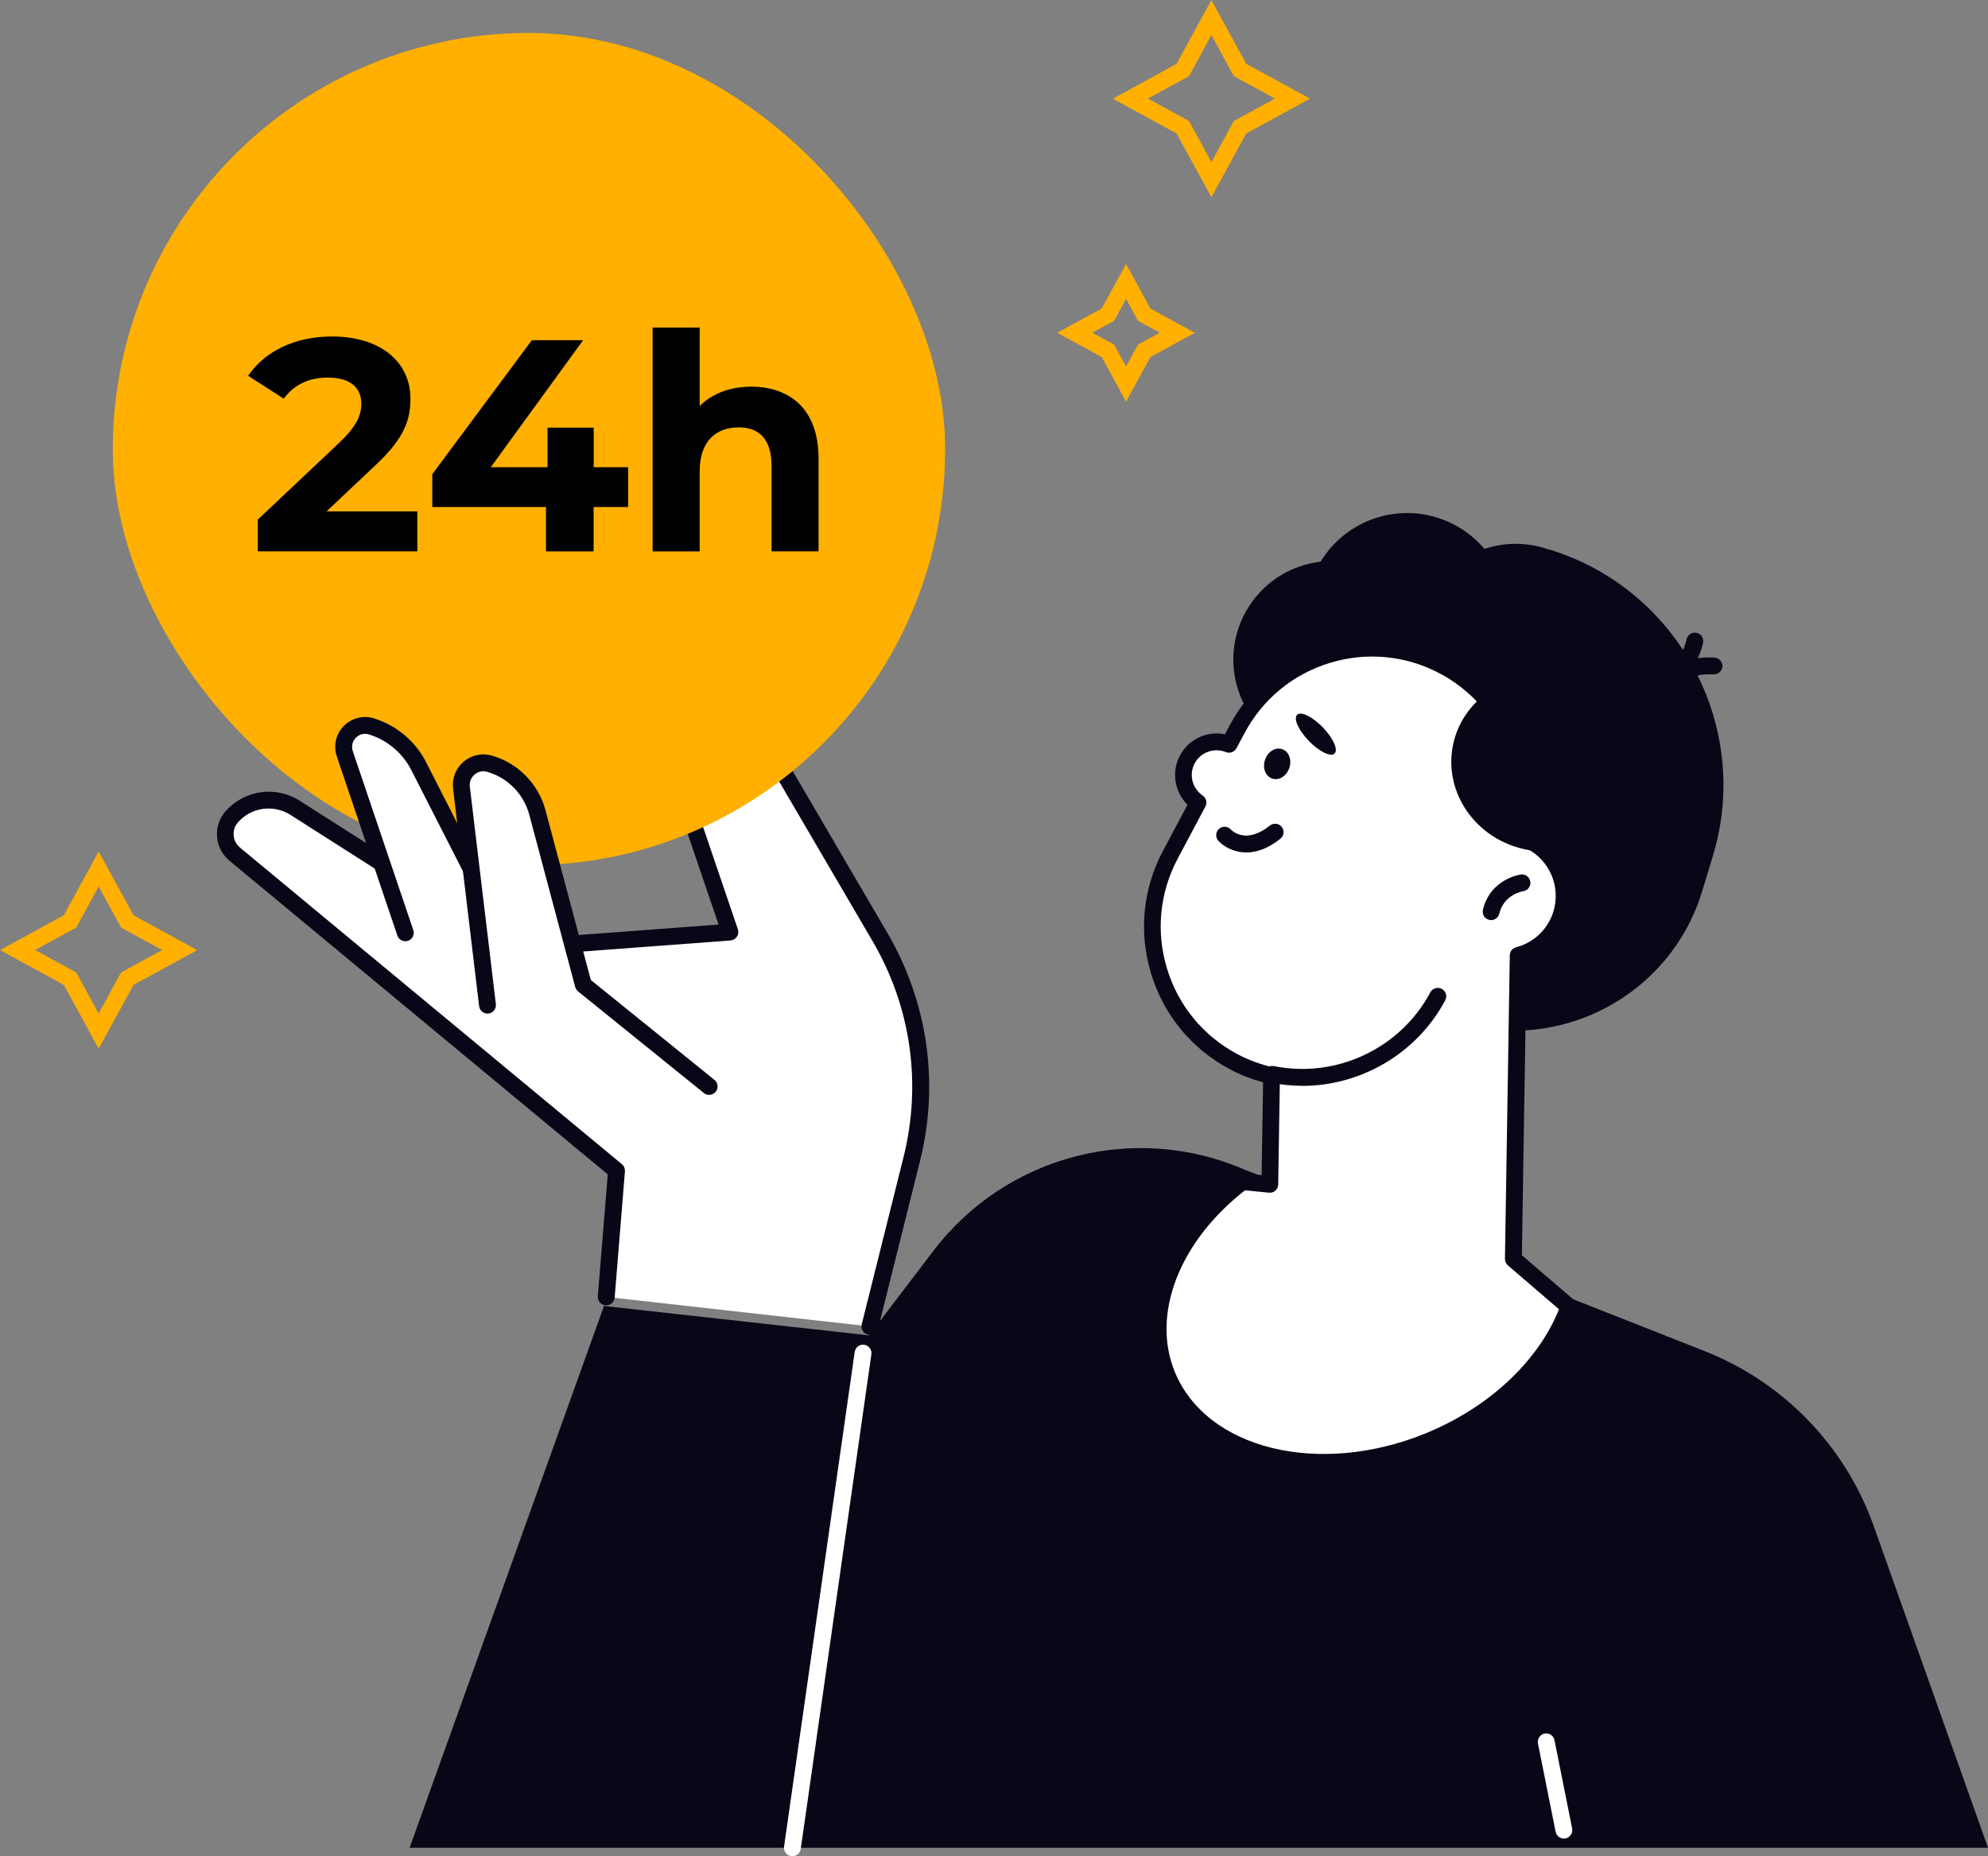
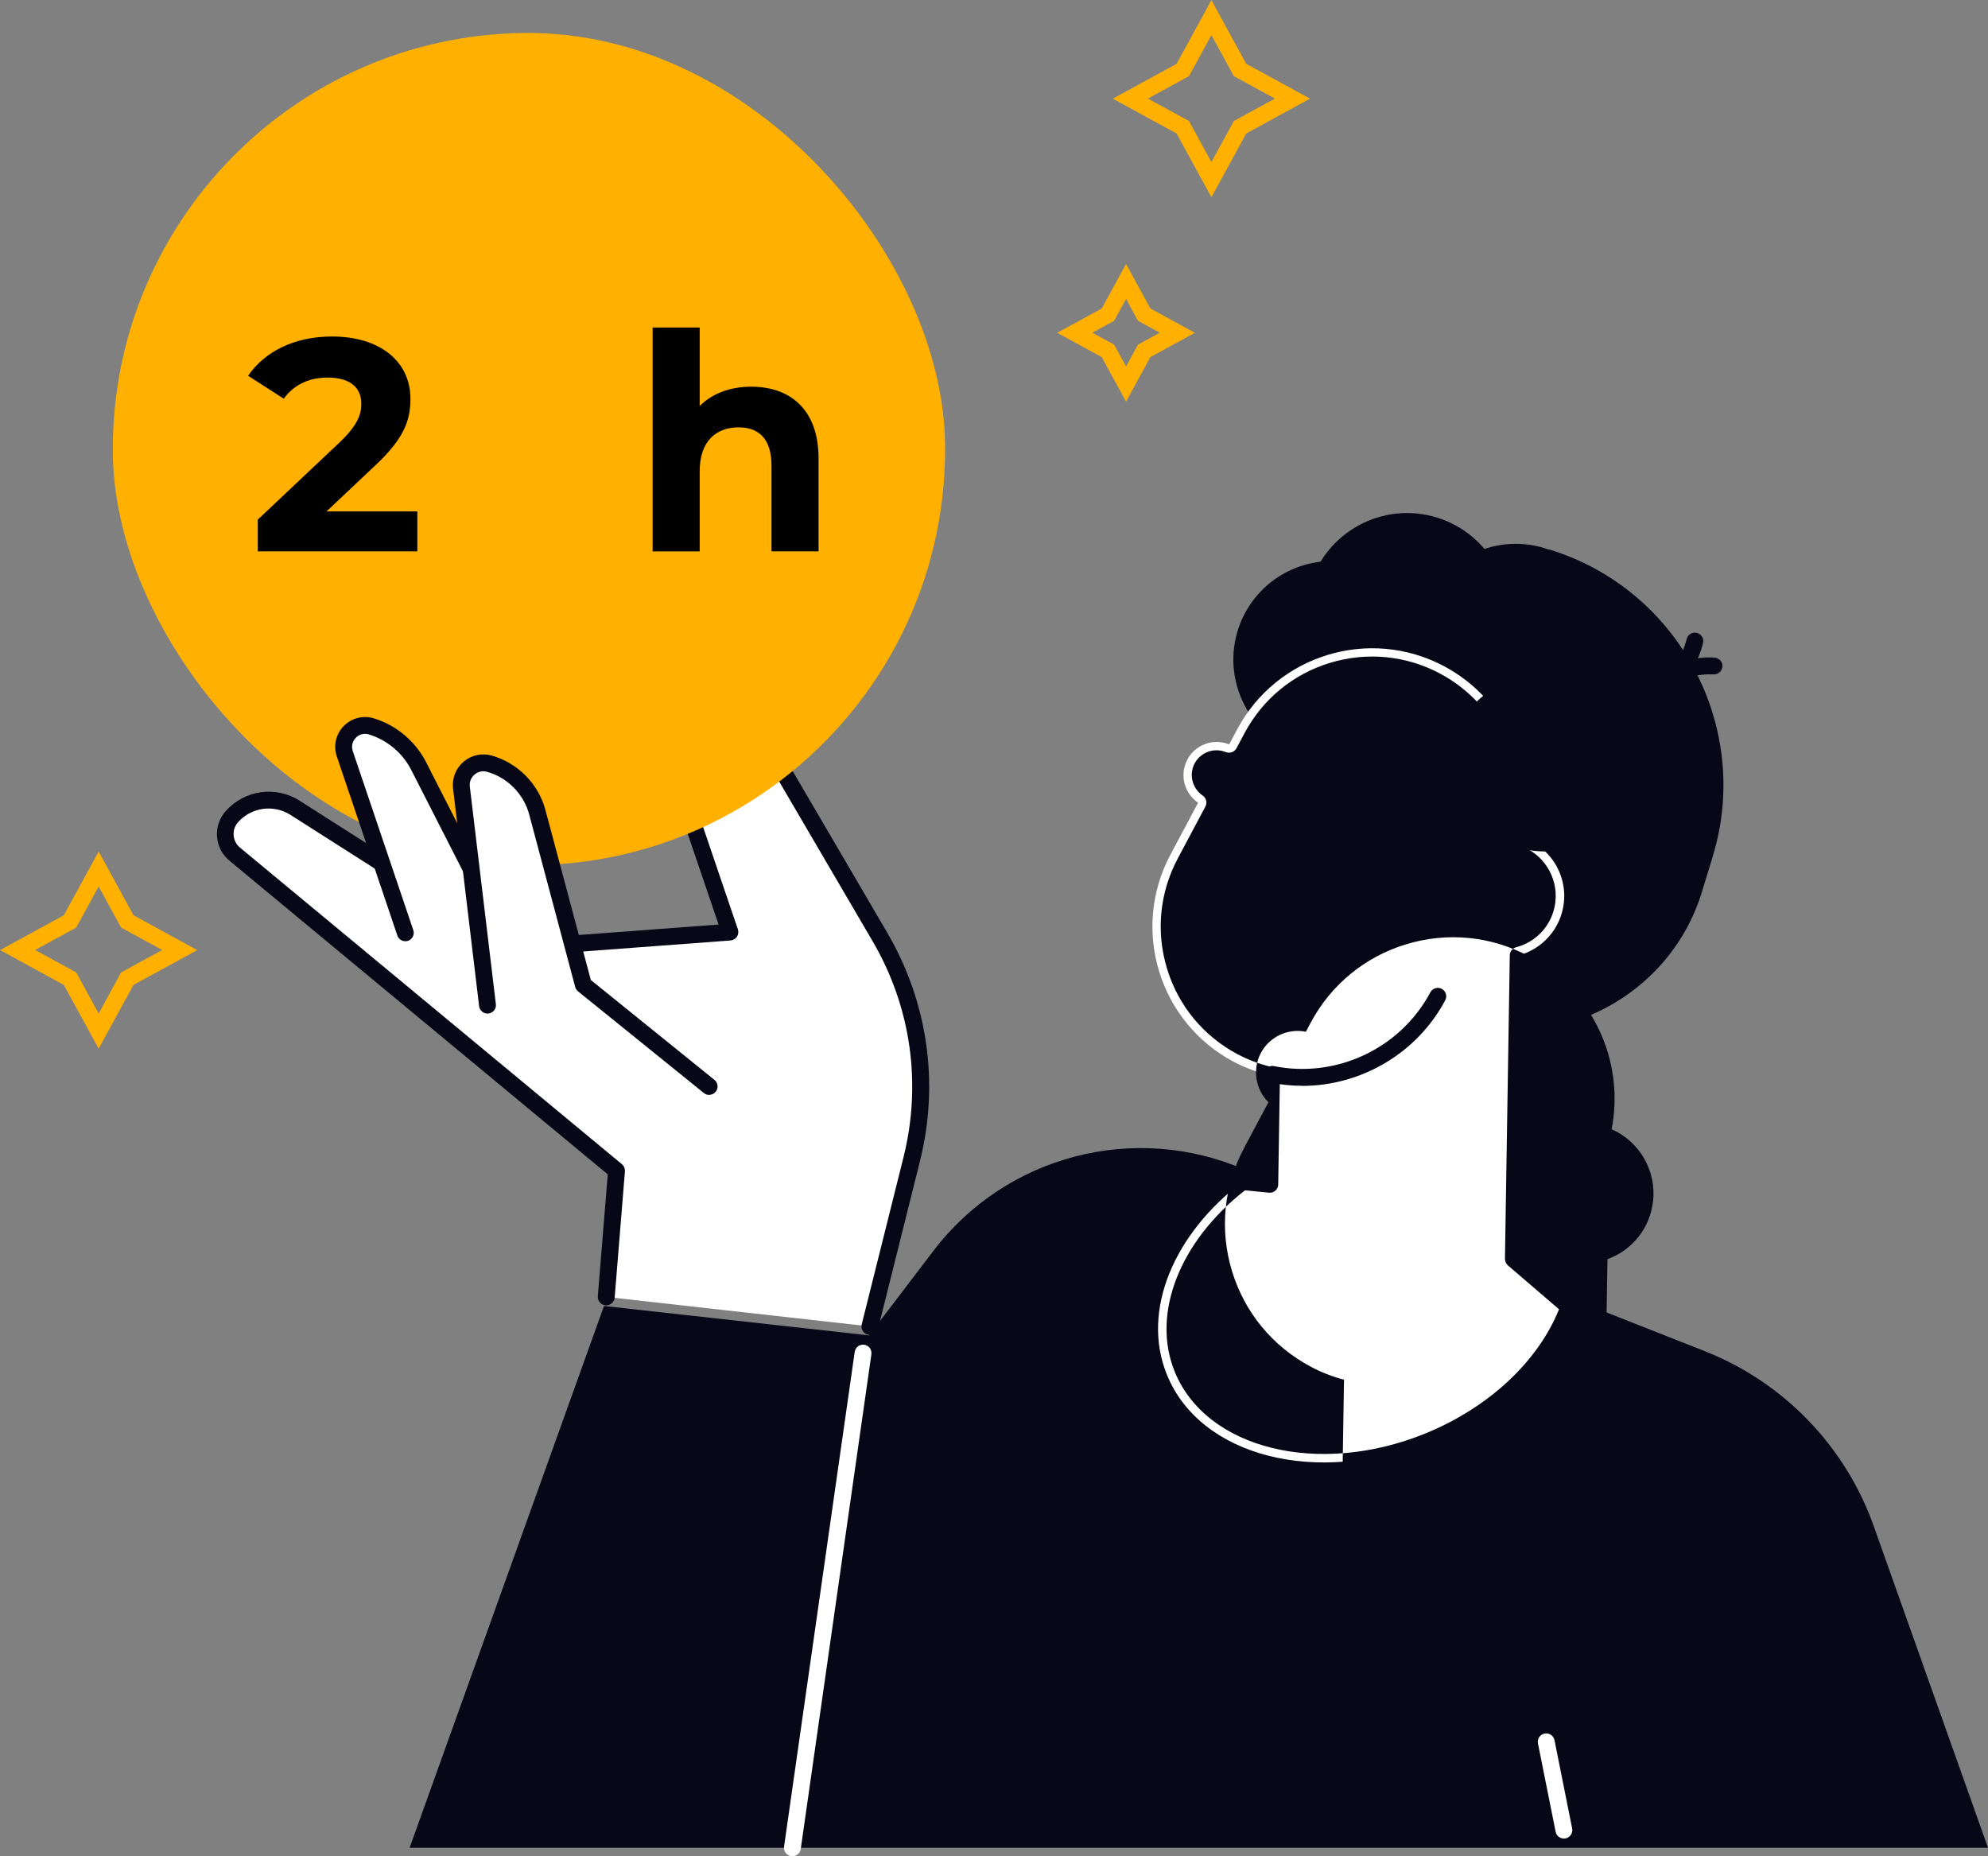
<svg xmlns="http://www.w3.org/2000/svg" id="Ebene_2" viewBox="0 0 241.99 225.95">
  <rect x="0" y="0" width="241.99" height="225.95" fill="#808080" stroke="none" />
  <defs>
    <style>.cls-1{fill:#ffb000;}.cls-2{fill:#fff;}.cls-3{fill:#080717;}</style>
  </defs>
  <g id="Ebene_1-2">
    <g>
      <path class="cls-3" d="M73.52,158.97l-23.66,65.95H241.99l-13.91-39.16c-3.46-9.73-10.96-17.5-20.57-21.29l-55.95-22.07c-13.41-5.85-29.08-1.78-37.94,9.86l-7.84,10.29-32.26-3.58Z" />
      <g>
        <path class="cls-2" d="M105.89,161.47l5.09-20.36c2.29-9.18,.9-18.89-3.87-27.05l-13.68-23.38c-1.21-2.07-3.55-3.2-5.92-2.86h0c-3.65,.52-5.93,4.24-4.74,7.73l6.09,17.91-26.14,1.95-26.78-17.07c-2.48-1.58-5.73-1.13-7.69,1.05h0c-1.21,1.35-1.06,3.43,.34,4.59l46.48,38.53-1.25,15.36,32.08,3.59Z" />
        <path class="cls-3" d="M105.89,162.49c-.08,0-.17-.01-.25-.03-.55-.14-.88-.69-.75-1.24l5.09-20.36c2.24-8.97,.91-18.31-3.76-26.29l-13.68-23.38c-1-1.72-2.92-2.64-4.89-2.36-1.44,.21-2.7,1.03-3.46,2.27-.76,1.24-.93,2.74-.46,4.11l6.09,17.91c.1,.3,.06,.63-.12,.9-.17,.26-.46,.43-.78,.46l-26.14,1.95c-.22,.01-.44-.04-.63-.16l-26.78-17.07c-2.06-1.31-4.74-.95-6.38,.87-.4,.44-.59,1.01-.55,1.6,.04,.59,.32,1.13,.78,1.51l46.48,38.53c.26,.21,.39,.54,.37,.87l-1.25,15.37c-.05,.57-.55,.99-1.11,.94-.56-.05-.99-.54-.94-1.11l1.21-14.83L27.93,104.77c-.89-.74-1.43-1.78-1.51-2.93-.09-1.15,.29-2.26,1.07-3.13,2.31-2.57,6.1-3.09,9.01-1.23l26.49,16.89,24.48-1.83-5.67-16.66c-.66-1.96-.43-4.09,.65-5.85,1.08-1.76,2.87-2.94,4.91-3.23,2.8-.4,5.53,.91,6.96,3.35l13.68,23.38c4.94,8.45,6.36,18.33,3.98,27.82l-5.09,20.36c-.12,.47-.54,.78-.99,.78Z" />
      </g>
      <rect class="cls-1" x="13.73" y="4.01" width="101.31" height="101.31" rx="50.65" ry="50.65" transform="translate(-.66 .79) rotate(-.7)" />
      <g>
        <path class="cls-2" d="M49.34,113.54l-7.37-21.8c-.68-2.01,1.21-3.95,3.24-3.33h0c2.59,.8,4.73,2.65,5.89,5.1l10.3,20.19-12.06-.16Z" />
        <path class="cls-3" d="M61.4,114.73c-.37,0-.73-.2-.91-.56l-10.3-20.19c-1.05-2.21-2.97-3.87-5.28-4.58-.58-.18-1.18-.03-1.6,.41-.42,.43-.56,1.04-.37,1.61l7.37,21.8c.18,.54-.11,1.12-.64,1.3-.54,.18-1.12-.11-1.3-.64l-7.37-21.8c-.44-1.3-.12-2.72,.84-3.7,.96-.98,2.36-1.34,3.67-.94,2.86,.88,5.23,2.94,6.51,5.64l10.29,20.16c.26,.5,.06,1.12-.45,1.38-.15,.08-.31,.11-.47,.11Z" />
      </g>
      <g>
        <path class="cls-2" d="M86.32,132.26l-15.31-12.37-5.6-21c-.76-2.87-2.98-5.12-5.84-5.92h0c-1.85-.52-3.63,1-3.4,2.91l3.17,26.48,26.99,9.9Z" />
        <path class="cls-3" d="M86.32,133.28c-.23,0-.45-.07-.64-.23l-15.31-12.37c-.17-.14-.29-.32-.35-.53l-5.6-21c-.67-2.5-2.63-4.5-5.13-5.2-.55-.16-1.1-.03-1.53,.34-.43,.37-.64,.9-.57,1.46l3.17,26.48c.07,.56-.33,1.07-.9,1.14-.55,.07-1.07-.33-1.14-.9l-3.17-26.48c-.15-1.24,.33-2.46,1.28-3.27,.95-.81,2.23-1.09,3.42-.75,3.19,.9,5.7,3.45,6.55,6.65l5.52,20.67,15.05,12.16c.44,.36,.51,1,.15,1.44-.2,.25-.5,.38-.8,.38Z" />
      </g>
      <g>
        <path class="cls-3" d="M166.43,121.09l10.93,3.34c12.56,3.83,25.97-3.3,29.81-15.87l1.32-4.33c4.8-15.73-4.14-32.52-19.87-37.33l-2.52,3.96c-9.86-3.01-20.39,2.59-23.4,12.45l-5.97,19.56c-2.34,7.67,2.02,15.87,9.69,18.21Z" />
-         <ellipse class="cls-3" cx="179.53" cy="98.19" rx="25.18" ry="26.81" transform="translate(78.48 276.12) rotate(-89.08)" />
        <path class="cls-3" d="M154.63,140.75c7.98-1.69,14.92-7.34,17.88-15.58l2.72-7.58-20.11-7.24-.49,30.41Z" />
        <path class="cls-3" d="M186.22,101.92c1.82-8.4-1.55-17.42-8.66-21.65h0c-4.43-2.64-9.43-2.89-13.83-1.16,2.34,.27,8.87,1.4,10.08,5.74,1.49,5.32,1.52,15.42,12.41,17.07Z" />
        <circle class="cls-3" cx="162.12" cy="80.3" r="11.99" transform="translate(-15.72 47.07) rotate(-15.77)" />
        <path class="cls-3" d="M192.1,71.85c11.92,5.36,18.41,18.68,14.98,31.53-3.36,1-7.1,1.06-10.77-.06-9.54-2.91-15.02-12.63-12.25-21.7,1.32-4.32,4.28-7.71,8.04-9.77Z" />
        <path class="cls-3" d="M173.03,74.69c-1.93,6.33,1.63,13.03,7.97,14.97,6.33,1.93,13.03-1.63,14.97-7.97,1.93-6.33-1.63-13.03-7.97-14.97-6.33-1.93-13.03,1.63-14.97,7.97Z" />
        <path class="cls-3" d="M159.49,71.18c-1.99,6.51,1.68,13.4,8.19,15.39,6.51,1.99,13.4-1.68,15.39-8.19,1.99-6.51-1.68-13.4-8.19-15.39-6.51-1.99-13.4,1.68-15.39,8.19Z" />
        <path class="cls-3" d="M202.03,84.96c-.19,0-.38-.05-.55-.16-.48-.3-.62-.94-.31-1.42,2.42-3.8,7.36-3.35,7.57-3.33,.56,.06,.98,.56,.92,1.12-.06,.56-.56,.96-1.12,.92h0s-3.9-.33-5.64,2.39c-.2,.31-.53,.47-.87,.47Z" />
        <path class="cls-3" d="M201.65,84.54c-.45,0-.86-.3-.99-.75-.15-.55,.17-1.11,.71-1.26,3.11-.87,3.92-4.67,3.93-4.7,.11-.55,.66-.92,1.21-.8,.55,.11,.91,.65,.8,1.2-.04,.21-1.05,5.06-5.39,6.28-.09,.03-.19,.04-.28,.04Z" />
        <g>
          <path class="cls-2" d="M151.24,143.83l3.33,.34,.21-13.23c-1.57-.36-3.13-.91-4.62-1.7-9.08-4.83-12.53-16.11-7.69-25.2l3.37-6.33c-1.68-1.14-2.29-3.38-1.32-5.23h0c.97-1.86,3.19-2.64,5.1-1.87l.97-1.82c4.83-9.08,16.11-12.53,25.2-7.69h0c7.66,4.08,11.31,12.74,9.36,20.8,3.36,1.05,5.62,4.37,5.21,8-.36,3.17-2.64,5.64-5.54,6.41l-.59,36.95,6.76,5.81c-2.41,6.65-8.59,12.91-17.1,16.37-13.52,5.51-27.78,1.89-31.84-8.09-3.18-7.8,.84-17.17,9.21-23.52Z" />
-           <path class="cls-3" d="M161.2,179.03c-9.23,0-17.18-4.09-20.11-11.29-3.25-7.99,.58-17.92,9.54-24.72,.21-.16,.47-.23,.72-.2l2.22,.22,.18-11.3c-1.44-.39-2.81-.92-4.07-1.6-4.63-2.47-8.03-6.59-9.56-11.61-1.53-5.02-1.02-10.34,1.45-14.97l2.98-5.6c-1.56-1.54-1.98-3.96-.94-5.96,1.06-2.03,3.32-3.06,5.5-2.62l.57-1.08c2.47-4.63,6.59-8.03,11.61-9.56,5.02-1.53,10.34-1.02,14.97,1.45,7.65,4.07,11.7,12.63,10.07,21.06,3.38,1.48,5.46,5.03,5.04,8.76-.37,3.26-2.51,5.95-5.55,7.05l-.57,35.73,6.4,5.5c.32,.28,.44,.73,.3,1.13-2.6,7.18-9.21,13.52-17.68,16.97-4.39,1.79-8.86,2.64-13.07,2.64Zm-9.65-34.14c-7.98,6.22-11.42,15.05-8.56,22.07,3.84,9.44,17.53,12.81,30.51,7.53,7.68-3.13,13.71-8.74,16.27-15.12l-6.22-5.34c-.23-.2-.36-.49-.36-.79l.59-36.95c0-.46,.32-.86,.76-.98,2.61-.69,4.49-2.86,4.79-5.53,.35-3.08-1.54-5.98-4.5-6.91-.52-.16-.82-.69-.69-1.22,1.88-7.8-1.76-15.88-8.85-19.66-4.15-2.21-8.91-2.67-13.41-1.3-4.5,1.37-8.19,4.42-10.4,8.57l-.97,1.82c-.25,.46-.8,.66-1.29,.47-1.45-.58-3.09,.02-3.81,1.39-.71,1.36-.28,3.03,.99,3.9,.43,.29,.57,.87,.33,1.33l-3.37,6.34c-2.21,4.15-2.67,8.91-1.3,13.41,1.37,4.5,4.42,8.19,8.57,10.4,1.34,.71,2.8,1.25,4.37,1.61,.47,.11,.81,.53,.8,1.02l-.21,13.23c0,.29-.13,.56-.34,.75-.21,.19-.5,.28-.78,.25l-2.92-.29Z" />
+           <path class="cls-3" d="M161.2,179.03l2.22,.22,.18-11.3c-1.44-.39-2.81-.92-4.07-1.6-4.63-2.47-8.03-6.59-9.56-11.61-1.53-5.02-1.02-10.34,1.45-14.97l2.98-5.6c-1.56-1.54-1.98-3.96-.94-5.96,1.06-2.03,3.32-3.06,5.5-2.62l.57-1.08c2.47-4.63,6.59-8.03,11.61-9.56,5.02-1.53,10.34-1.02,14.97,1.45,7.65,4.07,11.7,12.63,10.07,21.06,3.38,1.48,5.46,5.03,5.04,8.76-.37,3.26-2.51,5.95-5.55,7.05l-.57,35.73,6.4,5.5c.32,.28,.44,.73,.3,1.13-2.6,7.18-9.21,13.52-17.68,16.97-4.39,1.79-8.86,2.64-13.07,2.64Zm-9.65-34.14c-7.98,6.22-11.42,15.05-8.56,22.07,3.84,9.44,17.53,12.81,30.51,7.53,7.68-3.13,13.71-8.74,16.27-15.12l-6.22-5.34c-.23-.2-.36-.49-.36-.79l.59-36.95c0-.46,.32-.86,.76-.98,2.61-.69,4.49-2.86,4.79-5.53,.35-3.08-1.54-5.98-4.5-6.91-.52-.16-.82-.69-.69-1.22,1.88-7.8-1.76-15.88-8.85-19.66-4.15-2.21-8.91-2.67-13.41-1.3-4.5,1.37-8.19,4.42-10.4,8.57l-.97,1.82c-.25,.46-.8,.66-1.29,.47-1.45-.58-3.09,.02-3.81,1.39-.71,1.36-.28,3.03,.99,3.9,.43,.29,.57,.87,.33,1.33l-3.37,6.34c-2.21,4.15-2.67,8.91-1.3,13.41,1.37,4.5,4.42,8.19,8.57,10.4,1.34,.71,2.8,1.25,4.37,1.61,.47,.11,.81,.53,.8,1.02l-.21,13.23c0,.29-.13,.56-.34,.75-.21,.19-.5,.28-.78,.25l-2.92-.29Z" />
        </g>
        <path class="cls-3" d="M181.51,112c-.08,0-.16,0-.24-.03-.55-.13-.89-.69-.76-1.24,.9-3.72,4.46-4.26,4.61-4.28,.55-.09,1.08,.31,1.16,.87,.08,.56-.31,1.08-.87,1.16-.11,.02-2.34,.4-2.91,2.73-.11,.47-.53,.79-1,.79Z" />
        <path class="cls-3" d="M151.7,103.76c-1.58,0-2.79-.75-3.39-1.41-.38-.42-.35-1.07,.07-1.45,.42-.38,1.06-.35,1.44,.07,.19,.2,1.89,1.82,4.76-.48,.44-.35,1.09-.28,1.44,.16,.35,.44,.28,1.09-.16,1.44-1.54,1.24-2.97,1.68-4.17,1.68Z" />
        <path class="cls-3" d="M153.99,92.47c-.34,.99,.05,2.02,.86,2.3,.82,.28,1.75-.29,2.09-1.28,.34-.99-.05-2.02-.86-2.3-.82-.28-1.75,.29-2.09,1.28Z" />
        <path class="cls-3" d="M157.89,87.01c-.47,.45,.17,1.88,1.43,3.18,1.26,1.3,2.66,1.99,3.13,1.53,.47-.45-.17-1.88-1.43-3.18-1.26-1.3-2.66-1.99-3.13-1.53Z" />
        <path class="cls-3" d="M181.29,84.16c7.69,2.63,12.46,10.5,11.08,18.66-2.02,.81-4.33,1.06-6.67,.58-6.07-1.25-10.02-6.95-8.83-12.73,.57-2.75,2.2-5.02,4.41-6.51Z" />
        <path class="cls-3" d="M158.52,132.17c-1.28,0-2.57-.13-3.86-.39-.56-.11-.91-.65-.8-1.21,.11-.56,.66-.91,1.21-.8,7.58,1.54,15.41-2.15,19.04-8.98,.27-.5,.89-.69,1.39-.42,.5,.27,.69,.89,.42,1.39-3.44,6.47-10.26,10.42-17.41,10.42Z" />
      </g>
      <path class="cls-2" d="M96.46,225.95s-.1,0-.15-.01c-.56-.08-.95-.6-.87-1.16l8.6-60.22c.08-.56,.6-.95,1.16-.87,.56,.08,.95,.6,.87,1.16l-8.6,60.22c-.07,.51-.51,.88-1.01,.88Z" />
      <path class="cls-2" d="M190.37,223.8c-.48,0-.91-.34-1.01-.82l-2.15-10.75c-.11-.56,.25-1.1,.8-1.21,.56-.11,1.1,.25,1.21,.8l2.15,10.75c.11,.56-.25,1.1-.8,1.21-.07,.01-.14,.02-.2,.02Z" />
    </g>
    <path class="cls-1" d="M137.07,48.89l-2.96-5.42-5.42-2.96,5.42-2.96,2.96-5.42,2.96,5.42,5.42,2.96-5.42,2.96-2.96,5.42Zm-4.11-8.39l2.66,1.45,1.45,2.66,1.45-2.66,2.66-1.45-2.66-1.45-1.45-2.66-1.45,2.66-2.66,1.45Z" />
    <path class="cls-1" d="M147.46,24.01l-4.24-7.76-7.76-4.24,7.76-4.24,4.24-7.76,4.24,7.76,7.76,4.24-7.76,4.24-4.24,7.76Zm-7.73-12.01l5,2.73,2.73,5,2.73-5,5-2.73-5-2.73-2.73-5-2.73,5-5,2.73Z" />
    <path class="cls-1" d="M12.01,127.65l-4.24-7.76-7.76-4.24,7.76-4.24,4.24-7.76,4.24,7.76,7.76,4.24-7.76,4.24-4.24,7.76Zm-7.73-12.01l5,2.73,2.73,5,2.73-5,5-2.73-5-2.73-2.73-5-2.73,5-5,2.73Z" />
    <g>
      <path d="M50.8,62.26v4.85H31.38v-3.86l9.92-9.36c2.28-2.17,2.68-3.49,2.68-4.74,0-2.02-1.4-3.19-4.11-3.19-2.2,0-4.08,.84-5.33,2.57l-4.34-2.79c1.98-2.9,5.58-4.78,10.21-4.78,5.73,0,9.55,2.94,9.55,7.6,0,2.5-.7,4.77-4.3,8.11l-5.91,5.58h11.05Z" />
-       <path d="M76.45,61.72h-4.19v5.4h-5.8v-5.4h-13.84v-4l12.12-16.31h6.24l-11.24,15.46h6.91v-4.81h5.62v4.81h4.19v4.85Z" />
      <path d="M99.64,55.8v11.31h-5.73v-10.43c0-3.19-1.47-4.66-4-4.66-2.75,0-4.74,1.69-4.74,5.33v9.77h-5.73v-27.25h5.73v9.55c1.54-1.54,3.75-2.35,6.28-2.35,4.67,0,8.19,2.72,8.19,8.74Z" />
    </g>
  </g>
</svg>